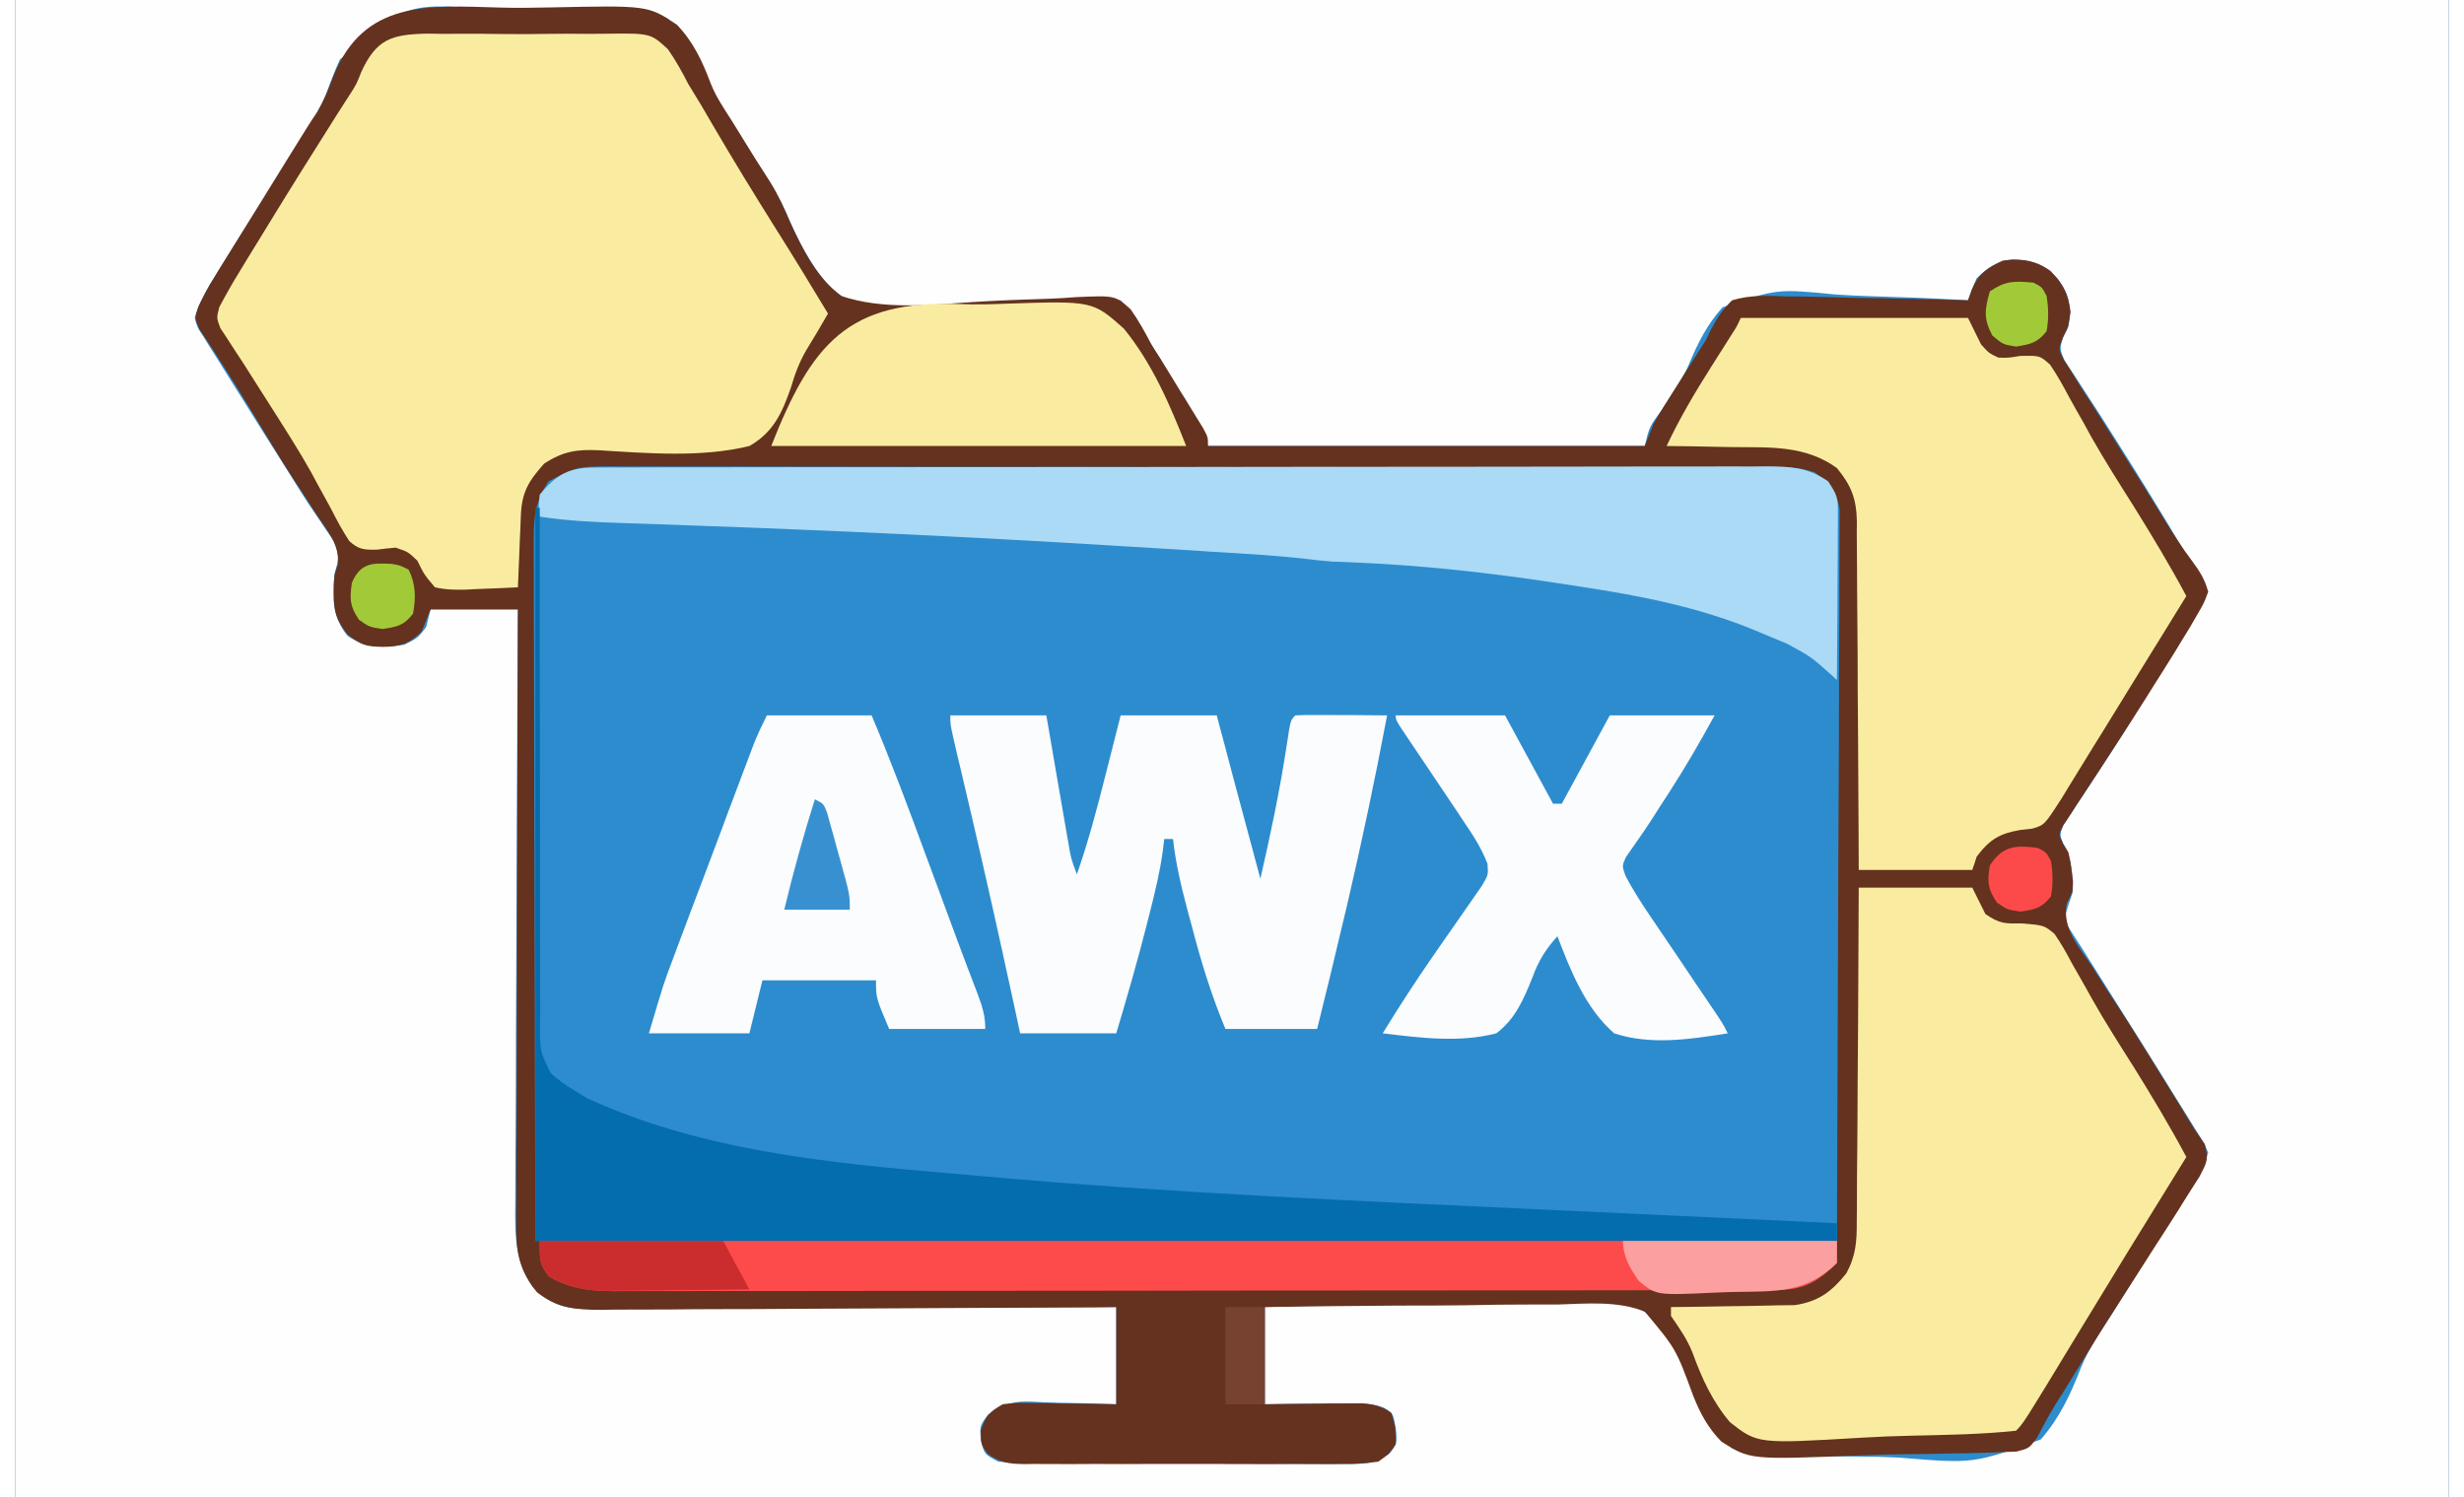
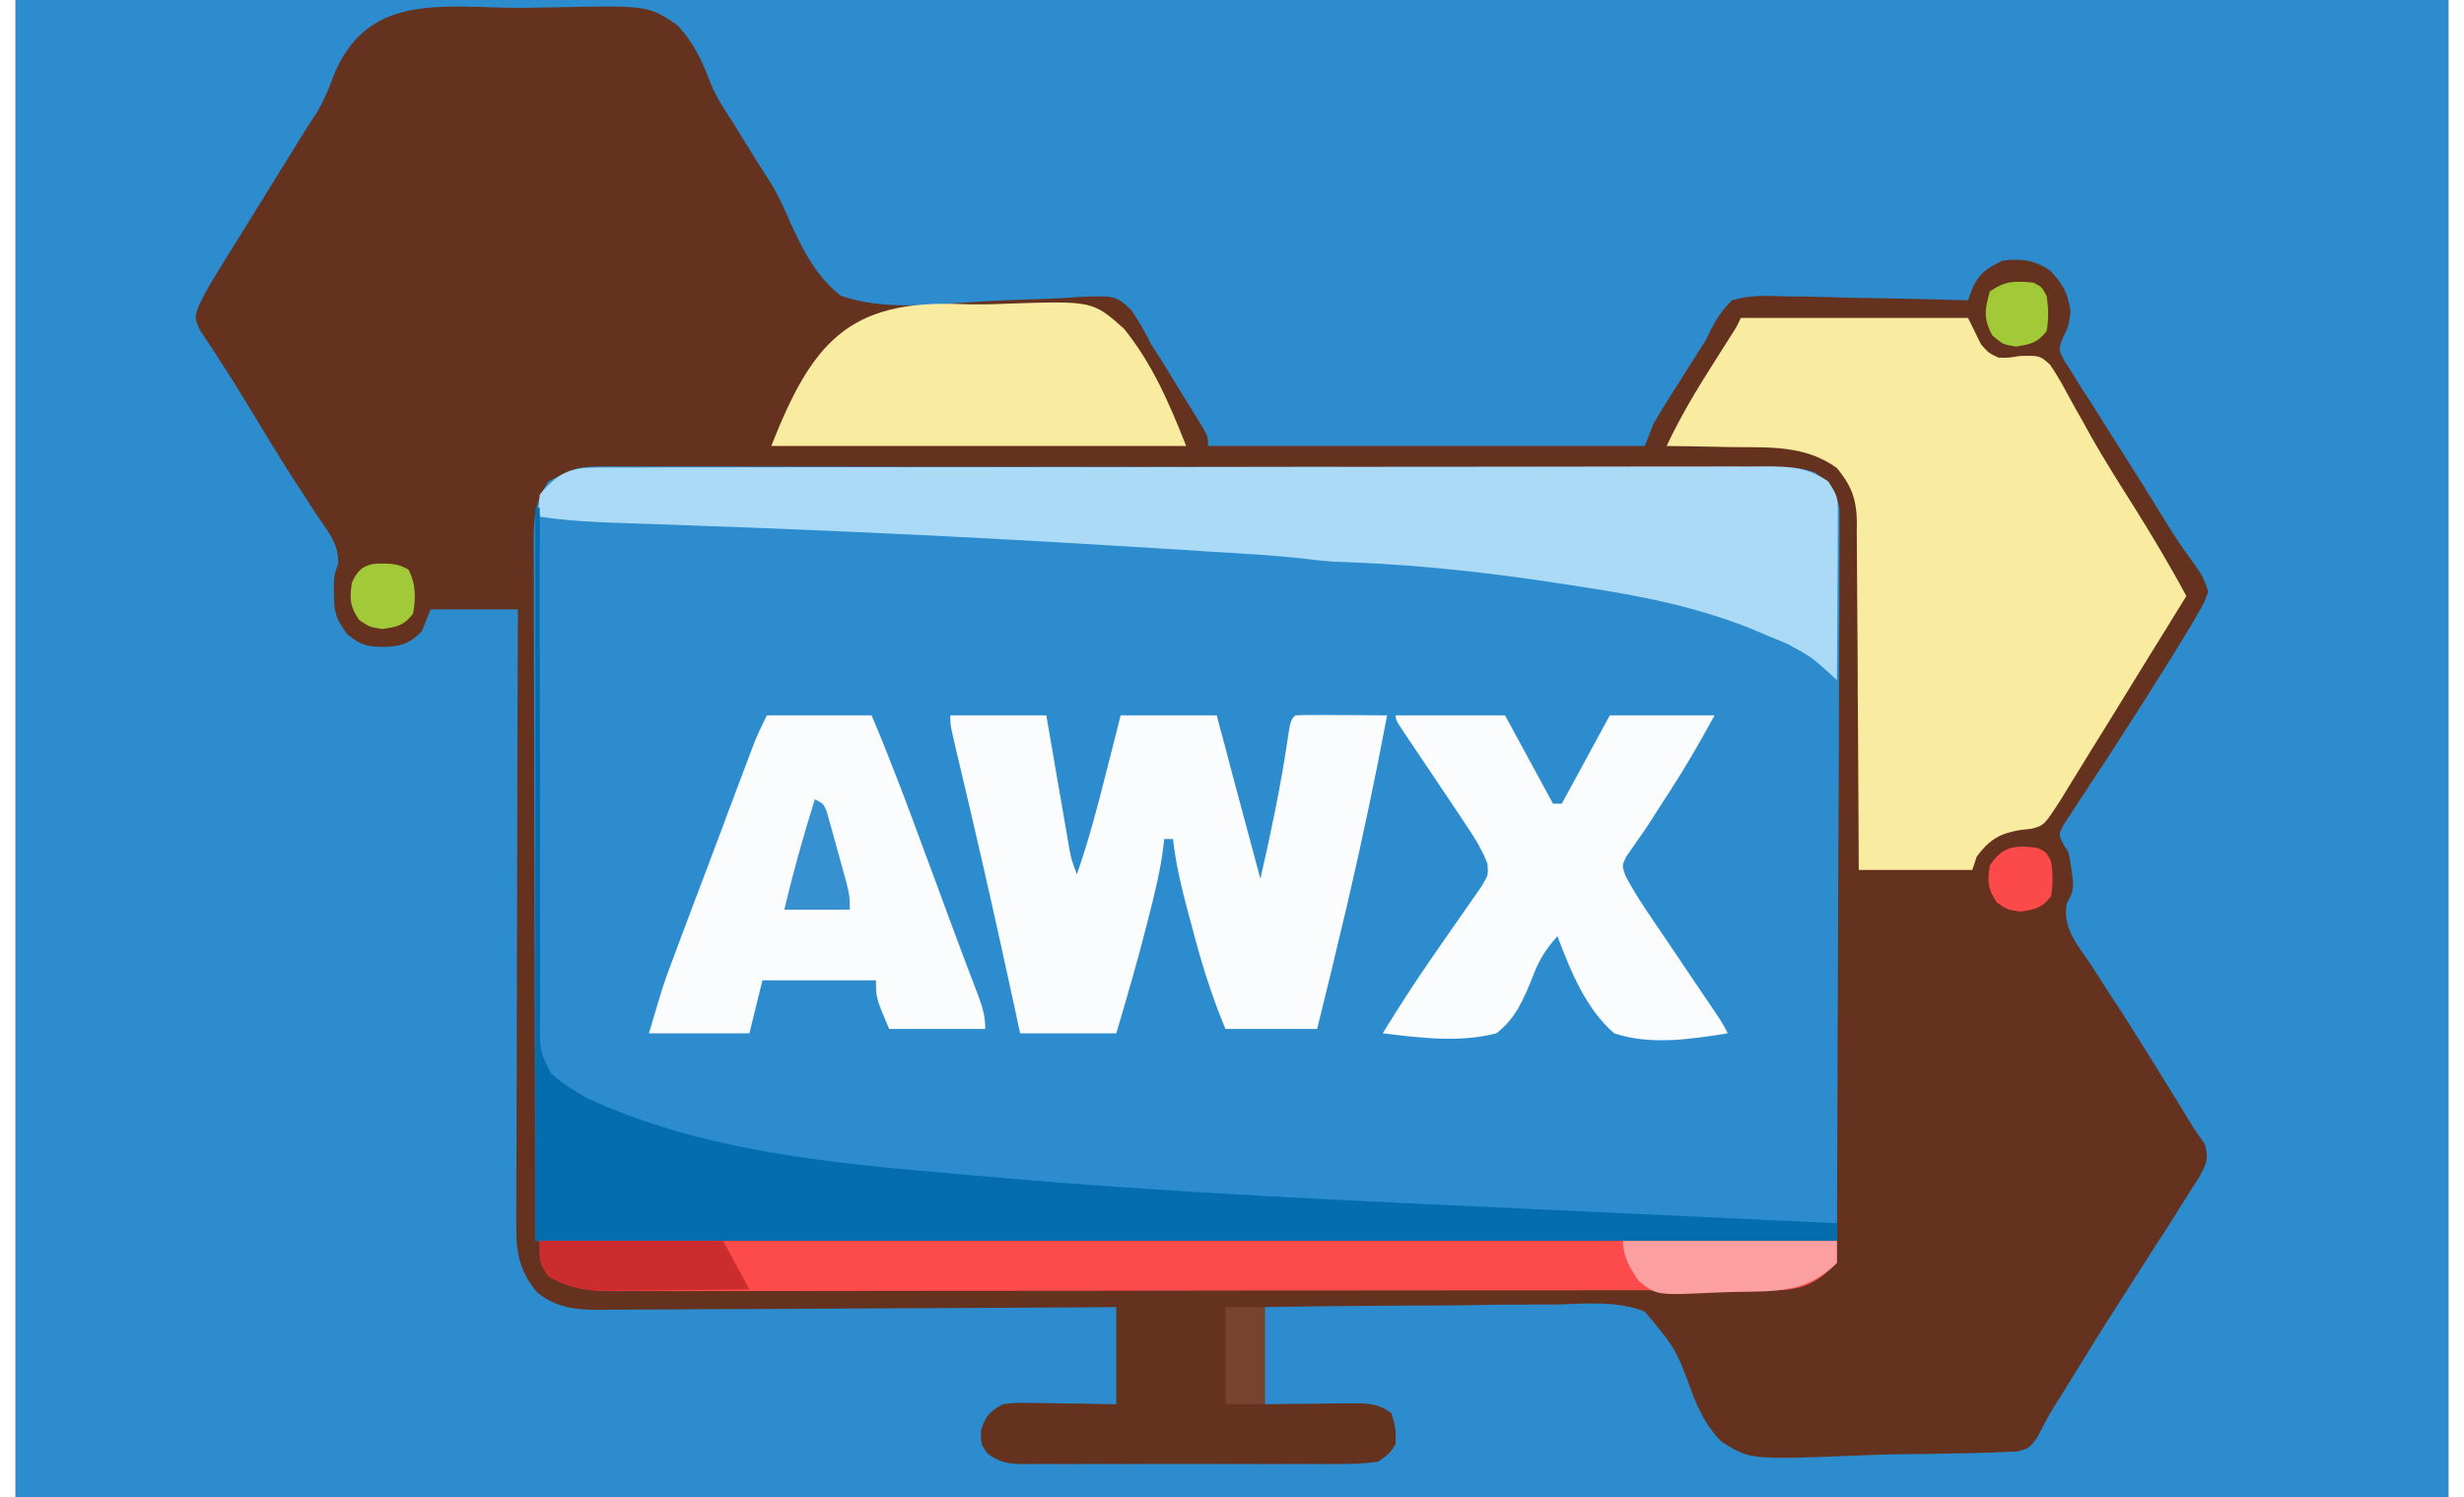
<svg xmlns="http://www.w3.org/2000/svg" width="79px" height="48px" viewBox="0 0 78 48" version="1.1">
  <rect x="0" y="0" width="78" height="48" fill="#333333" stroke="none" />
  <g id="surface1">
    <path style=" stroke:none;fill-rule:nonzero;fill:rgb(17.647%,54.902%,80.784%);fill-opacity:1;" d="M 0 0 C 25.738 0 51.48 0 78 0 C 78 15.84 78 31.68 78 48 C 52.262 48 26.52 48 0 48 C 0 32.16 0 16.32 0 0 Z M 0 0 " />
-     <path style=" stroke:none;fill-rule:nonzero;fill:rgb(99.608%,99.608%,99.608%);fill-opacity:1;" d="M 0 0 C 25.738 0 51.48 0 78 0 C 78 15.84 78 31.68 78 48 C 52.262 48 26.52 48 0 48 C 0 32.16 0 16.32 0 0 Z M 10.395 1.91 C 10.23 2.281 10.086 2.648 9.949 3.031 C 9.707 3.641 9.348 4.164 8.988 4.707 C 8.914 4.828 8.836 4.949 8.758 5.074 C 8.699 5.172 8.637 5.266 8.574 5.367 C 8.043 6.215 7.512 7.062 6.984 7.91 C 6.895 8.059 6.801 8.203 6.707 8.352 C 6.621 8.488 6.539 8.629 6.449 8.77 C 6.375 8.891 6.297 9.012 6.219 9.137 C 6.02 9.492 5.852 9.801 5.742 10.195 C 5.824 10.496 5.824 10.496 6.012 10.773 C 6.078 10.883 6.145 10.992 6.215 11.105 C 6.289 11.223 6.363 11.34 6.441 11.461 C 6.516 11.582 6.594 11.707 6.672 11.832 C 6.918 12.23 7.172 12.629 7.422 13.027 C 7.594 13.301 7.766 13.574 7.938 13.852 C 8.262 14.371 8.59 14.891 8.918 15.406 C 8.992 15.527 9.066 15.645 9.145 15.77 C 9.312 16.035 9.488 16.297 9.664 16.555 C 9.801 16.762 9.801 16.762 9.941 16.969 C 10.066 17.152 10.066 17.152 10.195 17.34 C 10.398 17.773 10.355 17.957 10.223 18.406 C 10.156 19.172 10.141 19.77 10.645 20.391 C 11.238 20.789 11.766 20.766 12.465 20.672 C 12.898 20.453 12.898 20.453 13.164 20.105 C 13.211 19.918 13.254 19.73 13.305 19.539 C 14.227 19.539 15.152 19.539 16.105 19.539 C 16.102 19.797 16.102 20.055 16.098 20.324 C 16.086 22.754 16.074 25.188 16.066 27.621 C 16.062 28.875 16.059 30.125 16.051 31.375 C 16.043 32.465 16.039 33.559 16.039 34.648 C 16.039 35.227 16.035 35.801 16.031 36.379 C 16.023 36.922 16.023 37.469 16.023 38.012 C 16.023 38.211 16.023 38.41 16.02 38.609 C 16.008 39.613 16.008 40.426 16.586 41.27 C 17.102 41.781 17.547 41.965 18.266 41.961 C 18.414 41.965 18.566 41.965 18.719 41.965 C 18.883 41.961 19.047 41.961 19.215 41.961 C 19.477 41.961 19.477 41.961 19.742 41.961 C 20.219 41.961 20.691 41.957 21.168 41.953 C 21.664 41.953 22.16 41.953 22.656 41.949 C 23.598 41.949 24.535 41.945 25.477 41.941 C 26.547 41.938 27.617 41.934 28.688 41.934 C 30.887 41.93 33.09 41.922 35.289 41.91 C 35.289 42.941 35.289 43.969 35.289 45.027 C 35.035 45.02 34.781 45.012 34.516 45 C 34.184 44.996 33.848 44.988 33.512 44.98 C 33.344 44.977 33.176 44.969 33.004 44.965 C 32.016 44.91 32.016 44.91 31.18 45.355 C 30.91 45.723 30.91 45.723 30.949 46.188 C 31.059 46.625 31.059 46.625 31.508 46.867 C 31.898 46.895 32.273 46.91 32.664 46.91 C 32.785 46.91 32.902 46.91 33.023 46.91 C 33.414 46.914 33.805 46.914 34.195 46.914 C 34.465 46.914 34.738 46.918 35.008 46.918 C 35.578 46.918 36.145 46.918 36.715 46.918 C 37.441 46.918 38.172 46.922 38.902 46.93 C 39.461 46.93 40.023 46.934 40.582 46.934 C 40.852 46.934 41.121 46.934 41.387 46.938 C 41.766 46.938 42.141 46.938 42.516 46.938 C 42.629 46.938 42.738 46.938 42.852 46.941 C 43.348 46.934 43.637 46.906 44.043 46.613 C 44.297 46.293 44.297 46.293 44.25 45.789 C 44.164 45.312 44.164 45.312 43.875 45.141 C 43.477 45 43.152 44.996 42.73 45 C 42.574 45 42.418 45 42.258 45 C 42.094 45.004 41.934 45.008 41.766 45.008 C 41.52 45.012 41.52 45.012 41.266 45.012 C 40.863 45.016 40.457 45.02 40.051 45.027 C 40.051 44 40.051 42.969 40.051 41.91 C 41.605 41.859 43.16 41.82 44.715 41.805 C 45.438 41.797 46.156 41.785 46.879 41.758 C 51.539 41.59 51.539 41.59 52.68 42.352 C 53.355 43.062 53.715 43.859 54.051 44.777 C 54.391 45.711 54.391 45.711 55.035 46.441 C 55.73 46.648 56.414 46.664 57.137 46.672 C 57.344 46.676 57.551 46.684 57.758 46.688 C 58.195 46.695 58.629 46.699 59.066 46.703 C 59.512 46.703 59.953 46.715 60.398 46.738 C 62.777 46.934 62.777 46.934 64.93 46.156 C 65.531 45.469 65.891 44.699 66.219 43.852 C 66.473 43.238 66.836 42.703 67.199 42.152 C 67.336 41.934 67.473 41.715 67.609 41.496 C 67.68 41.383 67.75 41.27 67.824 41.152 C 68.285 40.414 68.746 39.676 69.203 38.938 C 69.297 38.789 69.391 38.641 69.484 38.488 C 69.57 38.352 69.656 38.215 69.742 38.07 C 69.82 37.949 69.898 37.824 69.977 37.699 C 70.176 37.375 70.176 37.375 70.297 36.957 C 70.137 36.602 70.137 36.602 69.891 36.219 C 69.801 36.07 69.707 35.922 69.613 35.766 C 69.512 35.605 69.41 35.445 69.309 35.281 C 69.207 35.117 69.105 34.953 69.004 34.789 C 68.691 34.281 68.375 33.777 68.059 33.273 C 67.961 33.121 67.863 32.965 67.766 32.809 C 67.34 32.129 66.914 31.453 66.488 30.781 C 66.418 30.672 66.352 30.562 66.281 30.449 C 66.129 30.211 65.977 29.977 65.824 29.742 C 65.676 29.453 65.676 29.453 65.801 29.062 C 65.852 28.91 65.902 28.758 65.957 28.602 C 65.953 28.062 65.941 27.527 65.652 27.062 C 65.535 26.762 65.535 26.762 65.652 26.465 C 65.758 26.305 65.758 26.305 65.863 26.145 C 65.941 26.023 66.023 25.902 66.102 25.777 C 66.191 25.645 66.277 25.516 66.367 25.379 C 66.551 25.102 66.73 24.82 66.914 24.539 C 67.012 24.395 67.105 24.25 67.203 24.098 C 67.691 23.352 68.156 22.59 68.625 21.832 C 68.715 21.691 68.801 21.555 68.887 21.41 C 69.383 20.609 69.855 19.805 70.297 18.973 C 69.422 17.477 68.531 15.988 67.602 14.523 C 67.52 14.391 67.438 14.262 67.352 14.125 C 66.996 13.562 66.641 13 66.273 12.445 C 66.191 12.32 66.191 12.32 66.109 12.191 C 65.969 11.977 65.828 11.762 65.688 11.547 C 65.535 11.188 65.535 11.188 65.645 10.812 C 65.703 10.703 65.758 10.594 65.816 10.477 C 65.91 9.832 65.855 9.453 65.477 8.938 C 65.035 8.473 64.652 8.34 64.023 8.316 C 63.52 8.379 63.242 8.578 62.875 8.922 C 62.773 9.152 62.68 9.391 62.598 9.629 C 62.504 9.621 62.414 9.617 62.32 9.613 C 61.363 9.559 60.406 9.523 59.449 9.496 C 59.094 9.484 58.738 9.469 58.383 9.445 C 56.473 9.258 56.473 9.258 54.727 9.855 C 54.227 10.41 53.918 11.031 53.633 11.723 C 53.402 12.238 53.086 12.691 52.766 13.16 C 52.379 13.688 52.379 13.688 52.234 14.301 C 47.613 14.301 42.992 14.301 38.23 14.301 C 38.137 14.066 38.047 13.832 37.949 13.594 C 37.785 13.301 37.617 13.016 37.441 12.727 C 37.395 12.648 37.344 12.566 37.293 12.484 C 37.191 12.316 37.09 12.148 36.988 11.98 C 36.828 11.727 36.672 11.469 36.516 11.211 C 36.031 10.375 36.031 10.375 35.43 9.629 C 35.051 9.602 35.051 9.602 34.605 9.633 C 34.434 9.641 34.258 9.648 34.082 9.656 C 33.988 9.66 33.895 9.664 33.801 9.668 C 33.199 9.691 32.602 9.699 32.004 9.711 C 31.477 9.723 30.953 9.738 30.43 9.766 C 27.047 9.945 27.047 9.945 26.09 9.191 C 25.461 8.465 25.059 7.652 24.684 6.77 C 24.402 6.145 24.031 5.586 23.656 5.02 C 23.52 4.801 23.387 4.586 23.25 4.367 C 23.184 4.258 23.113 4.148 23.043 4.035 C 22.551 3.238 22.066 2.441 21.578 1.641 C 21.469 1.461 21.469 1.461 21.359 1.277 C 21.293 1.172 21.23 1.062 21.16 0.953 C 21.023 0.715 21.023 0.715 20.867 0.566 C 19.676 0.449 18.469 0.438 17.27 0.406 C 16.719 0.395 16.164 0.375 15.609 0.344 C 12.547 0.059 12.547 0.059 10.395 1.91 Z M 10.395 1.91 " />
    <path style=" stroke:none;fill-rule:nonzero;fill:rgb(39.216%,19.608%,11.765%);fill-opacity:1;" d="M 15.523 0.242 C 16.066 0.258 16.605 0.25 17.148 0.238 C 20.277 0.172 20.277 0.172 21.203 0.793 C 21.727 1.34 22.02 1.965 22.285 2.672 C 22.453 3.098 22.695 3.461 22.945 3.844 C 23.109 4.105 23.27 4.367 23.43 4.629 C 23.68 5.035 23.93 5.438 24.191 5.836 C 24.457 6.262 24.652 6.703 24.852 7.168 C 25.266 8.059 25.68 8.879 26.465 9.488 C 27.805 9.941 29.309 9.777 30.699 9.684 C 31.516 9.633 32.332 9.602 33.152 9.578 C 33.438 9.57 33.719 9.547 34 9.527 C 35.258 9.473 35.258 9.473 35.754 9.922 C 36.008 10.285 36.211 10.645 36.41 11.043 C 36.5 11.188 36.594 11.328 36.688 11.473 C 36.918 11.848 37.152 12.227 37.379 12.602 C 37.465 12.734 37.547 12.867 37.629 13.004 C 37.707 13.133 37.785 13.258 37.867 13.391 C 37.938 13.504 38.008 13.617 38.078 13.734 C 38.23 14.02 38.23 14.02 38.23 14.301 C 42.852 14.301 47.473 14.301 52.234 14.301 C 52.324 14.066 52.418 13.832 52.512 13.594 C 52.629 13.387 52.754 13.18 52.879 12.98 C 52.949 12.867 53.02 12.754 53.094 12.637 C 53.168 12.52 53.242 12.402 53.32 12.281 C 53.391 12.168 53.461 12.055 53.535 11.938 C 53.754 11.59 53.973 11.246 54.195 10.902 C 54.27 10.742 54.27 10.742 54.348 10.582 C 54.547 10.203 54.727 9.922 55.035 9.629 C 55.613 9.453 56.168 9.48 56.77 9.504 C 56.938 9.504 57.105 9.508 57.273 9.508 C 57.805 9.516 58.336 9.531 58.867 9.547 C 59.227 9.555 59.59 9.562 59.949 9.566 C 60.832 9.582 61.715 9.602 62.598 9.629 C 62.637 9.52 62.672 9.41 62.715 9.297 C 62.945 8.758 63.195 8.602 63.715 8.355 C 64.297 8.281 64.766 8.34 65.246 8.691 C 65.652 9.125 65.805 9.398 65.887 10 C 65.816 10.477 65.816 10.477 65.648 10.812 C 65.492 11.191 65.492 11.191 65.684 11.562 C 65.77 11.695 65.852 11.828 65.941 11.965 C 66.035 12.117 66.129 12.266 66.223 12.422 C 66.328 12.582 66.43 12.742 66.535 12.902 C 66.637 13.066 66.742 13.234 66.848 13.398 C 67.055 13.73 67.266 14.066 67.477 14.395 C 67.746 14.816 68.008 15.234 68.273 15.656 C 68.344 15.777 68.418 15.895 68.496 16.016 C 68.633 16.238 68.77 16.461 68.91 16.688 C 69.184 17.133 69.461 17.562 69.777 17.98 C 70.027 18.324 70.188 18.562 70.297 18.973 C 70.172 19.324 70.172 19.324 69.953 19.699 C 69.871 19.836 69.793 19.977 69.711 20.117 C 69.629 20.254 69.543 20.391 69.457 20.531 C 69.348 20.715 69.348 20.715 69.234 20.898 C 69.008 21.266 68.777 21.629 68.547 21.992 C 68.422 22.188 68.422 22.188 68.297 22.391 C 67.844 23.105 67.387 23.812 66.926 24.52 C 66.832 24.66 66.742 24.801 66.645 24.949 C 66.469 25.219 66.289 25.492 66.109 25.762 C 65.992 25.945 65.992 25.945 65.871 26.133 C 65.797 26.242 65.727 26.348 65.652 26.461 C 65.5 26.762 65.5 26.762 65.652 27.062 C 65.734 27.195 65.734 27.195 65.816 27.328 C 65.883 27.633 65.883 27.633 65.922 27.945 C 65.938 28.051 65.949 28.152 65.965 28.262 C 65.957 28.602 65.957 28.602 65.762 28.973 C 65.617 29.785 66.141 30.332 66.578 30.992 C 66.773 31.293 66.969 31.598 67.16 31.902 C 67.262 32.055 67.363 32.211 67.469 32.371 C 67.969 33.145 68.449 33.926 68.934 34.707 C 69.066 34.922 69.066 34.922 69.199 35.137 C 69.363 35.395 69.52 35.656 69.676 35.918 C 69.836 36.184 70.012 36.438 70.191 36.688 C 70.32 37.18 70.254 37.273 70.027 37.715 C 69.879 37.949 69.73 38.184 69.582 38.414 C 69.504 38.543 69.422 38.668 69.344 38.797 C 69.105 39.176 68.863 39.555 68.617 39.93 C 68.488 40.129 68.363 40.328 68.234 40.531 C 67.992 40.914 67.746 41.297 67.5 41.676 C 66.973 42.492 66.465 43.316 65.957 44.141 C 65.867 44.289 65.777 44.434 65.684 44.586 C 65.215 45.328 65.215 45.328 64.809 46.102 C 64.555 46.441 64.555 46.441 64.156 46.543 C 63.992 46.551 63.828 46.555 63.66 46.562 C 63.57 46.566 63.477 46.57 63.387 46.574 C 63.086 46.586 62.785 46.59 62.488 46.598 C 62.383 46.598 62.281 46.602 62.176 46.602 C 61.629 46.617 61.086 46.625 60.543 46.629 C 60.094 46.633 59.645 46.645 59.195 46.664 C 55.613 46.809 55.613 46.809 54.695 46.227 C 54.262 45.789 54.012 45.32 53.785 44.75 C 53.234 43.25 53.234 43.25 52.234 42.055 C 51.359 41.703 50.367 41.801 49.445 41.828 C 49.176 41.828 48.902 41.828 48.633 41.828 C 47.922 41.828 47.211 41.836 46.5 41.852 C 45.773 41.863 45.047 41.863 44.32 41.863 C 42.895 41.871 41.473 41.887 40.051 41.91 C 40.051 42.941 40.051 43.969 40.051 45.027 C 40.297 45.023 40.543 45.02 40.797 45.016 C 41.121 45.016 41.441 45.012 41.766 45.008 C 41.93 45.008 42.09 45.004 42.258 45 C 42.414 45 42.57 45 42.73 45 C 42.875 44.996 43.02 44.996 43.168 44.996 C 43.562 45.027 43.789 45.078 44.109 45.309 C 44.25 45.789 44.25 45.789 44.25 46.301 C 44.043 46.613 44.043 46.613 43.691 46.867 C 43.281 46.922 42.926 46.945 42.52 46.941 C 42.34 46.941 42.34 46.941 42.16 46.945 C 41.77 46.945 41.383 46.945 40.992 46.941 C 40.719 46.941 40.449 46.945 40.18 46.945 C 39.609 46.945 39.043 46.945 38.473 46.941 C 37.746 46.938 37.02 46.941 36.289 46.941 C 35.73 46.945 35.172 46.945 34.613 46.941 C 34.344 46.941 34.074 46.941 33.805 46.945 C 33.43 46.945 33.055 46.945 32.68 46.941 C 32.516 46.941 32.516 46.941 32.344 46.945 C 31.848 46.938 31.562 46.906 31.156 46.605 C 30.949 46.301 30.949 46.301 30.949 45.867 C 31.113 45.383 31.215 45.277 31.648 45.027 C 32.047 44.977 32.047 44.977 32.5 44.984 C 32.66 44.988 32.824 44.988 32.992 44.988 C 33.16 44.992 33.328 44.996 33.504 45 C 33.676 45 33.848 45.004 34.023 45.004 C 34.445 45.012 34.867 45.02 35.289 45.027 C 35.289 44 35.289 42.969 35.289 41.91 C 35.07 41.914 34.848 41.914 34.621 41.918 C 32.543 41.93 30.461 41.941 28.383 41.949 C 27.316 41.953 26.246 41.957 25.176 41.965 C 24.246 41.973 23.312 41.977 22.383 41.977 C 21.887 41.98 21.395 41.98 20.902 41.988 C 20.352 41.992 19.801 41.992 19.25 41.992 C 19.086 41.996 18.922 41.996 18.754 42 C 17.945 41.996 17.371 41.949 16.719 41.438 C 16.211 40.824 16.051 40.25 16.055 39.461 C 16.055 39.285 16.051 39.109 16.051 38.926 C 16.055 38.734 16.055 38.539 16.055 38.348 C 16.055 38.141 16.055 37.938 16.055 37.73 C 16.055 37.176 16.059 36.621 16.062 36.066 C 16.062 35.484 16.062 34.902 16.066 34.32 C 16.066 33.223 16.07 32.121 16.074 31.023 C 16.078 29.77 16.082 28.52 16.082 27.266 C 16.086 24.691 16.094 22.113 16.105 19.539 C 15.18 19.539 14.254 19.539 13.305 19.539 C 13.211 19.773 13.117 20.008 13.023 20.246 C 12.625 20.645 12.324 20.738 11.773 20.742 C 11.219 20.727 11.094 20.695 10.633 20.336 C 10.289 19.867 10.203 19.645 10.207 19.07 C 10.203 18.91 10.203 18.91 10.203 18.746 C 10.223 18.406 10.223 18.406 10.34 18.086 C 10.379 17.441 9.992 17.016 9.645 16.496 C 9.488 16.254 9.332 16.016 9.18 15.773 C 9.098 15.648 9.016 15.523 8.93 15.395 C 8.441 14.637 7.977 13.863 7.508 13.09 C 7.176 12.543 6.84 12 6.488 11.465 C 6.434 11.379 6.379 11.297 6.324 11.207 C 6.184 10.992 6.039 10.777 5.895 10.562 C 5.742 10.195 5.742 10.195 5.852 9.855 C 6.008 9.516 6.176 9.203 6.375 8.887 C 6.445 8.773 6.516 8.656 6.586 8.539 C 6.703 8.355 6.703 8.355 6.816 8.168 C 6.898 8.039 6.977 7.91 7.059 7.777 C 7.32 7.355 7.582 6.934 7.844 6.512 C 8.109 6.082 8.379 5.648 8.645 5.215 C 8.812 4.941 8.984 4.668 9.152 4.398 C 9.234 4.266 9.312 4.137 9.398 4.004 C 9.484 3.867 9.574 3.734 9.668 3.594 C 9.891 3.203 10.035 2.875 10.184 2.453 C 11.168 -0.004 13.23 0.176 15.523 0.242 Z M 17.086 15.434 C 16.676 16.051 16.613 16.547 16.613 17.277 C 16.613 17.375 16.613 17.469 16.613 17.57 C 16.613 17.891 16.613 18.215 16.617 18.539 C 16.617 18.773 16.617 19.008 16.617 19.242 C 16.617 19.875 16.617 20.504 16.621 21.133 C 16.625 21.723 16.625 22.312 16.625 22.906 C 16.625 24.633 16.633 26.359 16.637 28.09 C 16.648 31.949 16.656 35.809 16.664 39.789 C 30.434 39.789 44.207 39.789 58.395 39.789 C 58.41 35.855 58.426 31.922 58.438 27.867 C 58.445 26.625 58.453 25.383 58.457 24.102 C 58.461 22.988 58.461 22.988 58.461 21.875 C 58.461 21.379 58.465 20.883 58.469 20.387 C 58.473 19.754 58.477 19.121 58.473 18.488 C 58.473 18.258 58.477 18.023 58.477 17.793 C 58.48 17.48 58.48 17.164 58.48 16.852 C 58.48 16.676 58.48 16.5 58.48 16.32 C 58.371 15.73 58.152 15.52 57.695 15.152 C 57.289 15.012 57.031 14.992 56.609 14.992 C 56.473 14.988 56.336 14.988 56.195 14.988 C 56.043 14.988 55.891 14.988 55.734 14.988 C 55.574 14.988 55.414 14.988 55.25 14.988 C 54.805 14.988 54.359 14.984 53.91 14.984 C 53.43 14.984 52.949 14.984 52.469 14.984 C 51.418 14.98 50.367 14.98 49.312 14.98 C 48.656 14.98 48 14.98 47.344 14.98 C 45.527 14.977 43.711 14.977 41.891 14.977 C 41.777 14.977 41.66 14.977 41.539 14.977 C 41.422 14.977 41.305 14.977 41.188 14.977 C 40.949 14.977 40.715 14.977 40.477 14.977 C 40.359 14.977 40.242 14.977 40.121 14.977 C 38.223 14.973 36.324 14.973 34.422 14.969 C 32.473 14.965 30.523 14.965 28.574 14.965 C 27.477 14.965 26.383 14.961 25.289 14.961 C 24.355 14.957 23.422 14.957 22.492 14.957 C 22.016 14.957 21.539 14.957 21.062 14.957 C 20.547 14.953 20.031 14.957 19.516 14.957 C 19.293 14.957 19.293 14.957 19.062 14.953 C 18.008 14.961 18.008 14.961 17.086 15.434 Z M 17.086 15.434 " />
-     <path style=" stroke:none;fill-rule:nonzero;fill:rgb(97.647%,92.549%,62.745%);fill-opacity:1;" d="M 13.18 1.078 C 13.367 1.082 13.555 1.082 13.742 1.086 C 13.934 1.086 14.129 1.082 14.324 1.082 C 14.73 1.082 15.137 1.082 15.543 1.09 C 16.062 1.098 16.578 1.094 17.098 1.086 C 17.5 1.078 17.898 1.082 18.301 1.086 C 18.492 1.086 18.684 1.086 18.875 1.082 C 20.355 1.062 20.355 1.062 20.914 1.578 C 21.164 1.938 21.367 2.297 21.566 2.691 C 21.699 2.914 21.832 3.133 21.969 3.352 C 22.102 3.578 22.23 3.801 22.363 4.027 C 23 5.117 23.66 6.195 24.332 7.266 C 24.914 8.188 25.484 9.117 26.047 10.055 C 25.824 10.441 25.602 10.824 25.363 11.207 C 25.129 11.605 24.988 11.984 24.859 12.426 C 24.574 13.242 24.293 13.867 23.527 14.301 C 21.996 14.676 20.277 14.535 18.715 14.438 C 18.008 14.402 17.559 14.465 16.945 14.867 C 16.438 15.434 16.23 15.785 16.199 16.535 C 16.195 16.668 16.188 16.805 16.184 16.941 C 16.176 17.078 16.172 17.219 16.164 17.363 C 16.16 17.504 16.152 17.645 16.148 17.789 C 16.133 18.137 16.117 18.484 16.105 18.832 C 15.672 18.855 15.242 18.871 14.809 18.887 C 14.688 18.891 14.562 18.898 14.438 18.906 C 14.09 18.914 13.785 18.91 13.445 18.832 C 13.098 18.422 13.098 18.422 12.883 17.98 C 12.586 17.695 12.586 17.695 12.184 17.559 C 11.98 17.578 11.781 17.598 11.578 17.625 C 11.172 17.629 10.996 17.625 10.695 17.344 C 10.48 17.016 10.301 16.684 10.125 16.336 C 9.984 16.078 9.844 15.816 9.699 15.559 C 9.625 15.422 9.551 15.285 9.477 15.145 C 9.082 14.438 8.645 13.762 8.211 13.078 C 7.977 12.711 7.742 12.344 7.508 11.973 C 7.352 11.723 7.191 11.473 7.027 11.23 C 6.949 11.105 6.867 10.98 6.785 10.855 C 6.715 10.746 6.641 10.637 6.566 10.523 C 6.441 10.195 6.441 10.195 6.531 9.848 C 6.734 9.465 6.945 9.09 7.172 8.723 C 7.262 8.574 7.352 8.426 7.445 8.273 C 7.59 8.039 7.59 8.039 7.738 7.797 C 7.836 7.633 7.938 7.469 8.039 7.305 C 8.77 6.109 9.516 4.918 10.266 3.734 C 10.34 3.617 10.414 3.5 10.492 3.379 C 10.559 3.273 10.629 3.168 10.699 3.059 C 10.93 2.699 10.93 2.699 11.078 2.32 C 11.562 1.254 12.051 1.105 13.18 1.078 Z M 13.18 1.078 " />
    <path style=" stroke:none;fill-rule:nonzero;fill:rgb(97.647%,92.549%,62.745%);fill-opacity:1;" d="M 55.312 10.195 C 57.719 10.195 60.121 10.195 62.598 10.195 C 62.734 10.477 62.875 10.754 63.016 11.043 C 63.266 11.324 63.266 11.324 63.578 11.469 C 63.91 11.473 63.91 11.473 64.258 11.414 C 64.898 11.398 64.898 11.398 65.227 11.691 C 65.461 12.031 65.652 12.379 65.844 12.742 C 65.996 13.016 66.148 13.289 66.305 13.559 C 66.383 13.703 66.465 13.848 66.543 13.996 C 66.977 14.762 67.449 15.504 67.918 16.246 C 68.504 17.188 69.074 18.133 69.598 19.113 C 69.469 19.324 69.34 19.531 69.211 19.738 C 69.129 19.875 69.043 20.012 68.957 20.152 C 68.77 20.453 68.582 20.758 68.395 21.059 C 67.898 21.863 67.402 22.668 66.906 23.477 C 66.809 23.629 66.715 23.781 66.617 23.941 C 66.438 24.234 66.254 24.531 66.074 24.824 C 65.992 24.961 65.91 25.094 65.824 25.23 C 65.75 25.352 65.68 25.469 65.605 25.59 C 65.047 26.457 65.047 26.457 64.652 26.57 C 64.535 26.582 64.418 26.598 64.293 26.609 C 63.621 26.723 63.297 26.906 62.875 27.469 C 62.809 27.68 62.809 27.68 62.734 27.895 C 61.535 27.895 60.332 27.895 59.094 27.895 C 59.094 27.535 59.094 27.172 59.09 26.801 C 59.086 25.613 59.078 24.422 59.07 23.23 C 59.062 22.508 59.059 21.785 59.059 21.066 C 59.055 20.367 59.051 19.672 59.043 18.973 C 59.043 18.707 59.039 18.441 59.039 18.176 C 59.039 17.805 59.035 17.434 59.031 17.059 C 59.031 16.949 59.031 16.84 59.035 16.727 C 59.02 15.992 58.859 15.574 58.395 15.008 C 57.375 14.27 56.238 14.348 55.035 14.336 C 54.828 14.332 54.625 14.328 54.422 14.324 C 53.926 14.312 53.43 14.305 52.934 14.301 C 53.352 13.414 53.836 12.594 54.359 11.77 C 54.512 11.531 54.66 11.293 54.812 11.055 C 54.879 10.949 54.945 10.848 55.012 10.738 C 55.18 10.48 55.18 10.48 55.312 10.195 Z M 55.312 10.195 " />
-     <path style=" stroke:none;fill-rule:nonzero;fill:rgb(97.647%,92.549%,62.745%);fill-opacity:1;" d="M 59.094 28.461 C 60.297 28.461 61.5 28.461 62.734 28.461 C 62.875 28.742 63.012 29.02 63.156 29.309 C 63.629 29.629 63.773 29.613 64.324 29.609 C 65.035 29.668 65.035 29.668 65.367 29.941 C 65.578 30.242 65.75 30.547 65.922 30.875 C 66.062 31.121 66.199 31.367 66.34 31.609 C 66.449 31.809 66.449 31.809 66.562 32.008 C 66.984 32.758 67.449 33.484 67.91 34.211 C 68.5 35.16 69.07 36.109 69.598 37.098 C 69.547 37.18 69.492 37.266 69.441 37.352 C 68.297 39.195 67.16 41.047 66.035 42.902 C 64.379 45.633 64.379 45.633 64.137 45.875 C 63.02 45.996 61.883 46.008 60.762 46.035 C 60.242 46.047 59.723 46.066 59.203 46.098 C 55.852 46.297 55.852 46.297 54.965 45.602 C 54.402 44.934 54.062 44.195 53.766 43.375 C 53.59 42.934 53.344 42.586 53.074 42.195 C 53.074 42.102 53.074 42.008 53.074 41.91 C 53.203 41.91 53.336 41.91 53.473 41.906 C 53.961 41.902 54.453 41.891 54.941 41.883 C 55.152 41.879 55.363 41.875 55.578 41.875 C 55.883 41.871 56.188 41.863 56.492 41.855 C 56.676 41.852 56.859 41.852 57.047 41.848 C 57.805 41.73 58.215 41.426 58.695 40.832 C 59.004 40.262 59.035 39.801 59.031 39.164 C 59.031 39.051 59.035 38.934 59.035 38.812 C 59.039 38.434 59.039 38.051 59.039 37.668 C 59.043 37.402 59.043 37.137 59.047 36.871 C 59.055 36.176 59.055 35.48 59.059 34.781 C 59.062 34.07 59.066 33.359 59.074 32.648 C 59.082 31.25 59.09 29.855 59.094 28.461 Z M 59.094 28.461 " />
    <path style=" stroke:none;fill-rule:nonzero;fill:rgb(66.667%,85.49%,96.471%);fill-opacity:1;" d="M 18.59 14.992 C 18.793 14.988 18.793 14.988 19.004 14.988 C 19.156 14.988 19.309 14.988 19.465 14.988 C 19.625 14.988 19.785 14.988 19.949 14.988 C 20.395 14.988 20.84 14.984 21.289 14.984 C 21.77 14.984 22.25 14.984 22.73 14.984 C 23.781 14.98 24.832 14.98 25.887 14.98 C 26.543 14.98 27.199 14.98 27.855 14.98 C 29.672 14.977 31.488 14.977 33.309 14.977 C 33.422 14.977 33.539 14.977 33.66 14.977 C 33.836 14.977 33.836 14.977 34.012 14.977 C 34.25 14.977 34.484 14.977 34.723 14.977 C 34.84 14.977 34.957 14.977 35.078 14.977 C 36.977 14.973 38.875 14.973 40.777 14.969 C 42.727 14.965 44.676 14.965 46.625 14.965 C 47.723 14.965 48.816 14.961 49.91 14.961 C 50.844 14.957 51.777 14.957 52.707 14.957 C 53.184 14.957 53.66 14.957 54.137 14.957 C 54.652 14.953 55.168 14.957 55.684 14.957 C 55.832 14.957 55.984 14.953 56.137 14.953 C 56.898 14.957 57.469 14.984 58.113 15.434 C 58.402 15.871 58.43 15.957 58.426 16.453 C 58.426 16.57 58.426 16.691 58.426 16.812 C 58.426 16.941 58.422 17.07 58.422 17.199 C 58.422 17.398 58.422 17.398 58.422 17.598 C 58.418 18.02 58.418 18.438 58.414 18.859 C 58.41 19.145 58.41 19.426 58.41 19.711 C 58.406 20.41 58.402 21.109 58.395 21.805 C 58.301 21.719 58.301 21.719 58.203 21.629 C 57.559 21.055 57.559 21.055 56.805 20.645 C 56.699 20.598 56.59 20.555 56.477 20.508 C 56.367 20.461 56.258 20.418 56.145 20.371 C 56.039 20.328 55.934 20.281 55.824 20.234 C 53.996 19.473 52.129 19.109 50.184 18.812 C 49.945 18.777 49.707 18.738 49.469 18.703 C 47.262 18.363 45.066 18.121 42.836 18.031 C 42.727 18.027 42.617 18.023 42.508 18.016 C 42.414 18.016 42.32 18.012 42.227 18.008 C 41.934 17.988 41.637 17.953 41.344 17.918 C 40.332 17.801 39.316 17.75 38.297 17.688 C 38.129 17.676 38.129 17.676 37.953 17.664 C 37.211 17.617 36.469 17.574 35.723 17.527 C 35.465 17.512 35.203 17.496 34.941 17.48 C 30.516 17.211 26.09 17.004 21.656 16.848 C 21.316 16.836 20.98 16.824 20.645 16.812 C 20.234 16.797 19.824 16.785 19.418 16.77 C 18.539 16.742 17.676 16.699 16.805 16.566 C 16.762 16.258 16.762 16.258 16.805 15.859 C 17.355 15.195 17.746 14.992 18.59 14.992 Z M 18.59 14.992 " />
    <path style=" stroke:none;fill-rule:nonzero;fill:rgb(98.431%,98.824%,99.608%);fill-opacity:1;" d="M 29.969 22.938 C 30.984 22.938 32 22.938 33.047 22.938 C 33.137 23.453 33.137 23.453 33.227 23.98 C 33.285 24.312 33.344 24.648 33.398 24.98 C 33.441 25.211 33.48 25.441 33.52 25.676 C 33.574 26.008 33.633 26.34 33.691 26.672 C 33.707 26.773 33.727 26.879 33.746 26.984 C 33.836 27.527 33.836 27.527 34.027 28.035 C 34.402 26.961 34.688 25.871 34.965 24.77 C 35.012 24.594 35.055 24.418 35.102 24.234 C 35.211 23.801 35.32 23.371 35.43 22.938 C 36.445 22.938 37.461 22.938 38.512 22.938 C 38.574 23.188 38.641 23.434 38.711 23.688 C 38.797 24.02 38.887 24.352 38.973 24.68 C 39.039 24.926 39.039 24.926 39.105 25.176 C 39.371 26.176 39.641 27.176 39.91 28.176 C 40.238 26.746 40.539 25.32 40.758 23.871 C 40.875 23.094 40.875 23.094 41.031 22.938 C 41.25 22.926 41.469 22.922 41.688 22.926 C 41.82 22.926 41.953 22.926 42.09 22.926 C 42.227 22.926 42.367 22.93 42.508 22.93 C 42.648 22.93 42.789 22.93 42.934 22.93 C 43.277 22.934 43.625 22.934 43.973 22.938 C 43.59 24.969 43.164 26.988 42.695 29 C 42.668 29.102 42.645 29.203 42.621 29.309 C 42.332 30.539 42.035 31.766 41.73 32.992 C 40.762 32.992 39.789 32.992 38.789 32.992 C 38.34 31.914 38.008 30.84 37.715 29.707 C 37.672 29.547 37.629 29.387 37.582 29.219 C 37.379 28.449 37.195 27.695 37.109 26.902 C 37.016 26.902 36.926 26.902 36.828 26.902 C 36.812 27.039 36.797 27.176 36.777 27.316 C 36.688 27.961 36.535 28.59 36.375 29.223 C 36.344 29.344 36.312 29.465 36.281 29.594 C 35.98 30.781 35.641 31.957 35.289 33.133 C 34.273 33.133 33.254 33.133 32.207 33.133 C 32.141 32.82 32.074 32.508 32.004 32.188 C 31.906 31.754 31.812 31.32 31.719 30.887 C 31.695 30.773 31.668 30.66 31.645 30.543 C 31.215 28.59 30.77 26.645 30.309 24.699 C 30.285 24.602 30.262 24.504 30.238 24.402 C 30.176 24.141 30.113 23.879 30.055 23.613 C 29.969 23.223 29.969 23.223 29.969 22.938 Z M 29.969 22.938 " />
    <path style=" stroke:none;fill-rule:nonzero;fill:rgb(1.569%,42.745%,67.843%);fill-opacity:1;" d="M 16.664 16.281 C 16.711 16.281 16.758 16.281 16.805 16.281 C 16.805 16.375 16.805 16.465 16.805 16.559 C 16.801 18.777 16.801 21 16.809 23.219 C 16.812 24.289 16.812 25.363 16.812 26.438 C 16.809 27.375 16.809 28.309 16.812 29.246 C 16.816 29.738 16.816 30.234 16.816 30.73 C 16.812 31.285 16.816 31.836 16.82 32.391 C 16.816 32.555 16.816 32.719 16.812 32.887 C 16.812 33.699 16.812 33.699 17.156 34.41 C 17.402 34.629 17.641 34.805 17.926 34.973 C 18.059 35.055 18.195 35.133 18.336 35.219 C 22 36.902 26.098 37.293 30.07 37.633 C 30.438 37.664 30.805 37.695 31.172 37.73 C 37.078 38.254 43.004 38.508 48.926 38.781 C 49.965 38.828 51 38.879 52.035 38.926 C 54.156 39.023 56.273 39.125 58.395 39.223 C 58.395 39.406 58.395 39.594 58.395 39.789 C 44.625 39.789 30.852 39.789 16.664 39.789 C 16.664 32.031 16.664 24.273 16.664 16.281 Z M 16.664 16.281 " />
    <path style=" stroke:none;fill-rule:nonzero;fill:rgb(98.039%,98.824%,99.608%);fill-opacity:1;" d="M 24.086 22.938 C 25.195 22.938 26.305 22.938 27.445 22.938 C 28.074 24.422 28.633 25.922 29.188 27.434 C 29.324 27.801 29.461 28.168 29.598 28.539 C 29.688 28.777 29.773 29.02 29.863 29.258 C 30.074 29.828 30.285 30.402 30.5 30.969 C 30.539 31.074 30.578 31.18 30.621 31.285 C 30.695 31.48 30.77 31.676 30.844 31.871 C 30.992 32.266 31.09 32.562 31.09 32.992 C 30.07 32.992 29.055 32.992 28.008 32.992 C 27.586 32 27.586 32 27.586 31.434 C 26.387 31.434 25.184 31.434 23.945 31.434 C 23.809 31.996 23.668 32.555 23.527 33.133 C 22.465 33.133 21.398 33.133 20.305 33.133 C 20.777 31.539 20.777 31.539 21.051 30.812 C 21.113 30.648 21.172 30.484 21.234 30.32 C 21.301 30.148 21.363 29.977 21.43 29.801 C 21.5 29.621 21.566 29.441 21.633 29.258 C 21.773 28.883 21.918 28.508 22.059 28.133 C 22.238 27.652 22.418 27.172 22.602 26.691 C 22.738 26.316 22.879 25.945 23.02 25.574 C 23.117 25.312 23.215 25.047 23.316 24.785 C 23.375 24.625 23.438 24.465 23.5 24.301 C 23.551 24.16 23.605 24.02 23.66 23.875 C 23.785 23.555 23.934 23.246 24.086 22.938 Z M 24.086 22.938 " />
    <path style=" stroke:none;fill-rule:nonzero;fill:rgb(99.216%,29.412%,29.412%);fill-opacity:1;" d="M 16.805 39.789 C 30.527 39.789 44.254 39.789 58.395 39.789 C 58.395 40.02 58.395 40.254 58.395 40.496 C 57.777 41.109 57.332 41.363 56.477 41.363 C 56.34 41.363 56.203 41.363 56.062 41.367 C 55.914 41.367 55.762 41.363 55.609 41.363 C 55.367 41.367 55.367 41.367 55.125 41.367 C 54.59 41.367 54.051 41.367 53.516 41.367 C 53.133 41.367 52.75 41.371 52.367 41.371 C 51.32 41.371 50.277 41.371 49.234 41.375 C 48.582 41.375 47.934 41.375 47.281 41.375 C 45.477 41.375 43.672 41.379 41.867 41.379 C 41.754 41.379 41.637 41.379 41.52 41.379 C 41.344 41.379 41.344 41.379 41.168 41.379 C 40.934 41.379 40.699 41.379 40.465 41.379 C 40.348 41.379 40.23 41.379 40.113 41.379 C 38.227 41.379 36.34 41.383 34.457 41.387 C 32.52 41.391 30.586 41.391 28.652 41.391 C 27.562 41.391 26.477 41.391 25.391 41.395 C 24.465 41.398 23.539 41.398 22.613 41.395 C 22.145 41.395 21.672 41.395 21.199 41.398 C 20.688 41.398 20.176 41.398 19.664 41.398 C 19.516 41.398 19.363 41.398 19.211 41.402 C 18.395 41.395 17.797 41.332 17.086 40.922 C 16.805 40.496 16.805 40.496 16.805 39.789 Z M 16.805 39.789 " />
    <path style=" stroke:none;fill-rule:nonzero;fill:rgb(98.039%,98.824%,99.216%);fill-opacity:1;" d="M 44.25 22.938 C 45.406 22.938 46.562 22.938 47.754 22.938 C 48.262 23.871 48.77 24.809 49.293 25.77 C 49.387 25.77 49.477 25.77 49.574 25.77 C 50.082 24.836 50.59 23.902 51.113 22.938 C 52.223 22.938 53.332 22.938 54.473 22.938 C 54.004 23.793 53.531 24.613 53.004 25.426 C 52.809 25.723 52.617 26.023 52.426 26.324 C 52.293 26.527 52.16 26.727 52.02 26.922 C 51.953 27.02 51.887 27.117 51.816 27.215 C 51.758 27.301 51.695 27.387 51.633 27.477 C 51.504 27.758 51.504 27.758 51.613 28.074 C 51.871 28.57 52.168 29.023 52.48 29.48 C 52.543 29.574 52.609 29.672 52.676 29.77 C 52.879 30.074 53.086 30.379 53.293 30.68 C 53.5 30.988 53.707 31.293 53.91 31.598 C 54.039 31.789 54.168 31.977 54.297 32.168 C 54.738 32.82 54.738 32.82 54.895 33.133 C 53.703 33.324 52.418 33.52 51.254 33.133 C 50.336 32.336 49.859 31.137 49.434 30.02 C 49.062 30.43 48.828 30.805 48.641 31.32 C 48.359 32.023 48.09 32.672 47.473 33.133 C 46.293 33.441 45.027 33.277 43.832 33.133 C 44.344 32.297 44.875 31.477 45.434 30.672 C 45.59 30.445 45.59 30.445 45.75 30.215 C 45.914 29.98 46.074 29.746 46.238 29.516 C 46.402 29.285 46.559 29.055 46.719 28.824 C 46.812 28.688 46.906 28.555 47.004 28.414 C 47.219 28.055 47.219 28.055 47.191 27.695 C 47 27.195 46.723 26.773 46.426 26.336 C 46.363 26.242 46.301 26.148 46.238 26.051 C 46.039 25.758 45.844 25.461 45.645 25.168 C 45.445 24.871 45.246 24.574 45.047 24.277 C 44.922 24.094 44.801 23.91 44.676 23.727 C 44.25 23.094 44.25 23.094 44.25 22.938 Z M 44.25 22.938 " />
    <path style=" stroke:none;fill-rule:nonzero;fill:rgb(97.647%,92.549%,62.745%);fill-opacity:1;" d="M 30.301 9.75 C 30.785 9.77 31.262 9.758 31.746 9.738 C 34.531 9.645 34.531 9.645 35.535 10.539 C 36.449 11.664 37 12.957 37.531 14.301 C 33.141 14.301 28.75 14.301 24.227 14.301 C 25.523 11.02 26.676 9.605 30.301 9.75 Z M 30.301 9.75 " />
    <path style=" stroke:none;fill-rule:nonzero;fill:rgb(98.431%,62.353%,62.745%);fill-opacity:1;" d="M 51.535 39.789 C 53.797 39.789 56.062 39.789 58.395 39.789 C 58.395 40.02 58.395 40.254 58.395 40.496 C 57.402 41.477 56.414 41.402 55.113 41.426 C 54.891 41.43 54.672 41.438 54.449 41.449 C 52.602 41.535 52.602 41.535 52.035 41.066 C 51.758 40.652 51.535 40.297 51.535 39.789 Z M 51.535 39.789 " />
    <path style=" stroke:none;fill-rule:nonzero;fill:rgb(79.608%,17.647%,18.431%);fill-opacity:1;" d="M 16.805 39.789 C 18.746 39.789 20.688 39.789 22.688 39.789 C 22.965 40.301 23.242 40.816 23.527 41.344 C 22.766 41.355 22.008 41.363 21.246 41.367 C 20.988 41.371 20.73 41.375 20.473 41.379 C 20.102 41.383 19.727 41.383 19.355 41.387 C 19.242 41.391 19.125 41.391 19.008 41.395 C 18.262 41.395 17.742 41.285 17.086 40.922 C 16.805 40.496 16.805 40.496 16.805 39.789 Z M 16.805 39.789 " />
    <path style=" stroke:none;fill-rule:nonzero;fill:rgb(21.569%,56.863%,81.569%);fill-opacity:1;" d="M 25.625 25.629 C 25.906 25.77 25.906 25.77 26.016 26.051 C 26.051 26.172 26.082 26.293 26.117 26.418 C 26.156 26.551 26.191 26.684 26.23 26.82 C 26.27 26.957 26.305 27.098 26.344 27.238 C 26.383 27.375 26.422 27.516 26.461 27.656 C 26.746 28.684 26.746 28.684 26.746 29.168 C 26.055 29.168 25.359 29.168 24.645 29.168 C 24.93 27.973 25.258 26.801 25.625 25.629 Z M 25.625 25.629 " />
    <path style=" stroke:none;fill-rule:nonzero;fill:rgb(46.667%,26.275%,18.824%);fill-opacity:1;" d="M 38.789 41.91 C 39.207 41.91 39.621 41.91 40.051 41.91 C 40.051 42.941 40.051 43.969 40.051 45.027 C 39.633 45.027 39.219 45.027 38.789 45.027 C 38.789 44 38.789 42.969 38.789 41.91 Z M 38.789 41.91 " />
    <path style=" stroke:none;fill-rule:nonzero;fill:rgb(63.529%,78.824%,21.961%);fill-opacity:1;" d="M 12.062 18.082 C 12.324 18.125 12.324 18.125 12.602 18.266 C 12.832 18.727 12.836 19.176 12.742 19.68 C 12.438 20.062 12.242 20.098 11.762 20.168 C 11.344 20.105 11.344 20.105 11.012 19.875 C 10.715 19.441 10.707 19.207 10.781 18.691 C 11.047 18.051 11.434 18.043 12.062 18.082 Z M 12.062 18.082 " />
    <path style=" stroke:none;fill-rule:nonzero;fill:rgb(98.431%,29.02%,28.627%);fill-opacity:1;" d="M 64.836 27.188 C 65.109 27.328 65.109 27.328 65.258 27.609 C 65.32 28 65.328 28.352 65.258 28.742 C 64.949 29.125 64.754 29.16 64.277 29.23 C 63.855 29.168 63.855 29.168 63.523 28.938 C 63.227 28.5 63.211 28.273 63.297 27.754 C 63.707 27.117 64.117 27.094 64.836 27.188 Z M 64.836 27.188 " />
    <path style=" stroke:none;fill-rule:nonzero;fill:rgb(63.529%,79.216%,21.961%);fill-opacity:1;" d="M 64.695 9.062 C 64.969 9.203 64.969 9.203 65.117 9.488 C 65.18 9.879 65.188 10.23 65.117 10.621 C 64.812 11 64.609 11.035 64.137 11.113 C 63.715 11.043 63.715 11.043 63.375 10.754 C 63.09 10.211 63.133 9.926 63.297 9.344 C 63.812 8.996 64.086 9.008 64.695 9.062 Z M 64.695 9.062 " />
  </g>
</svg>